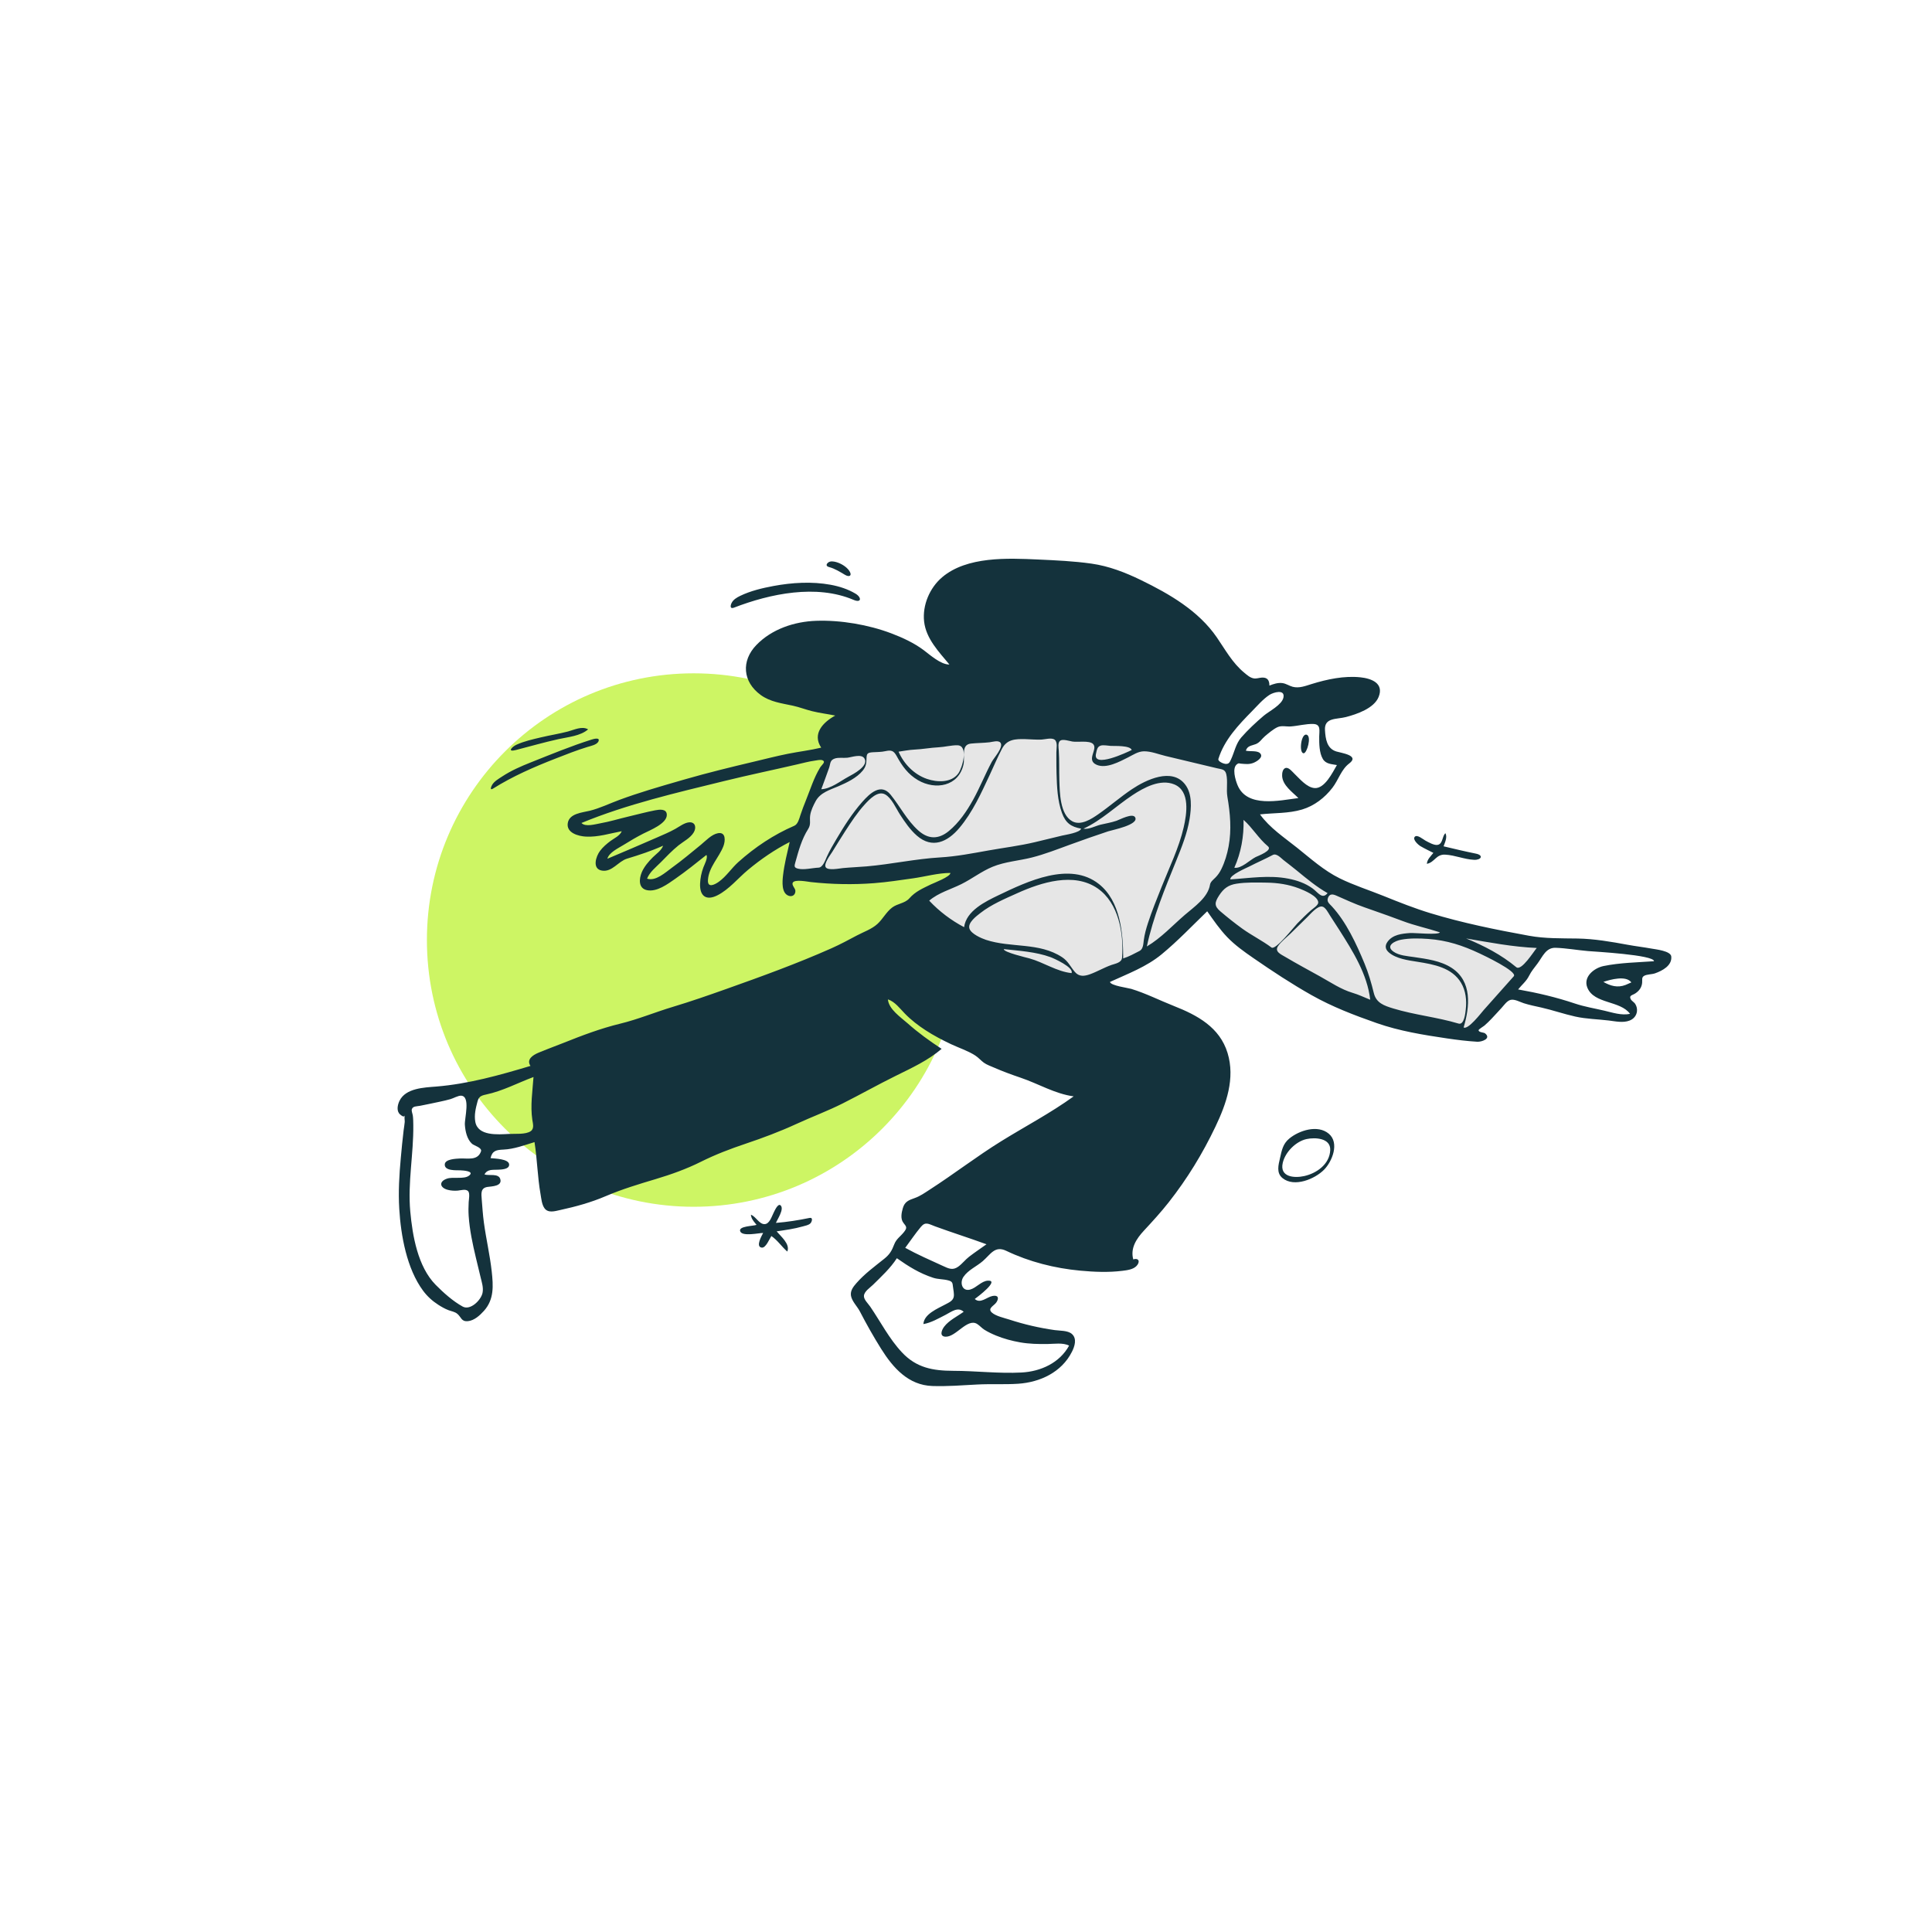
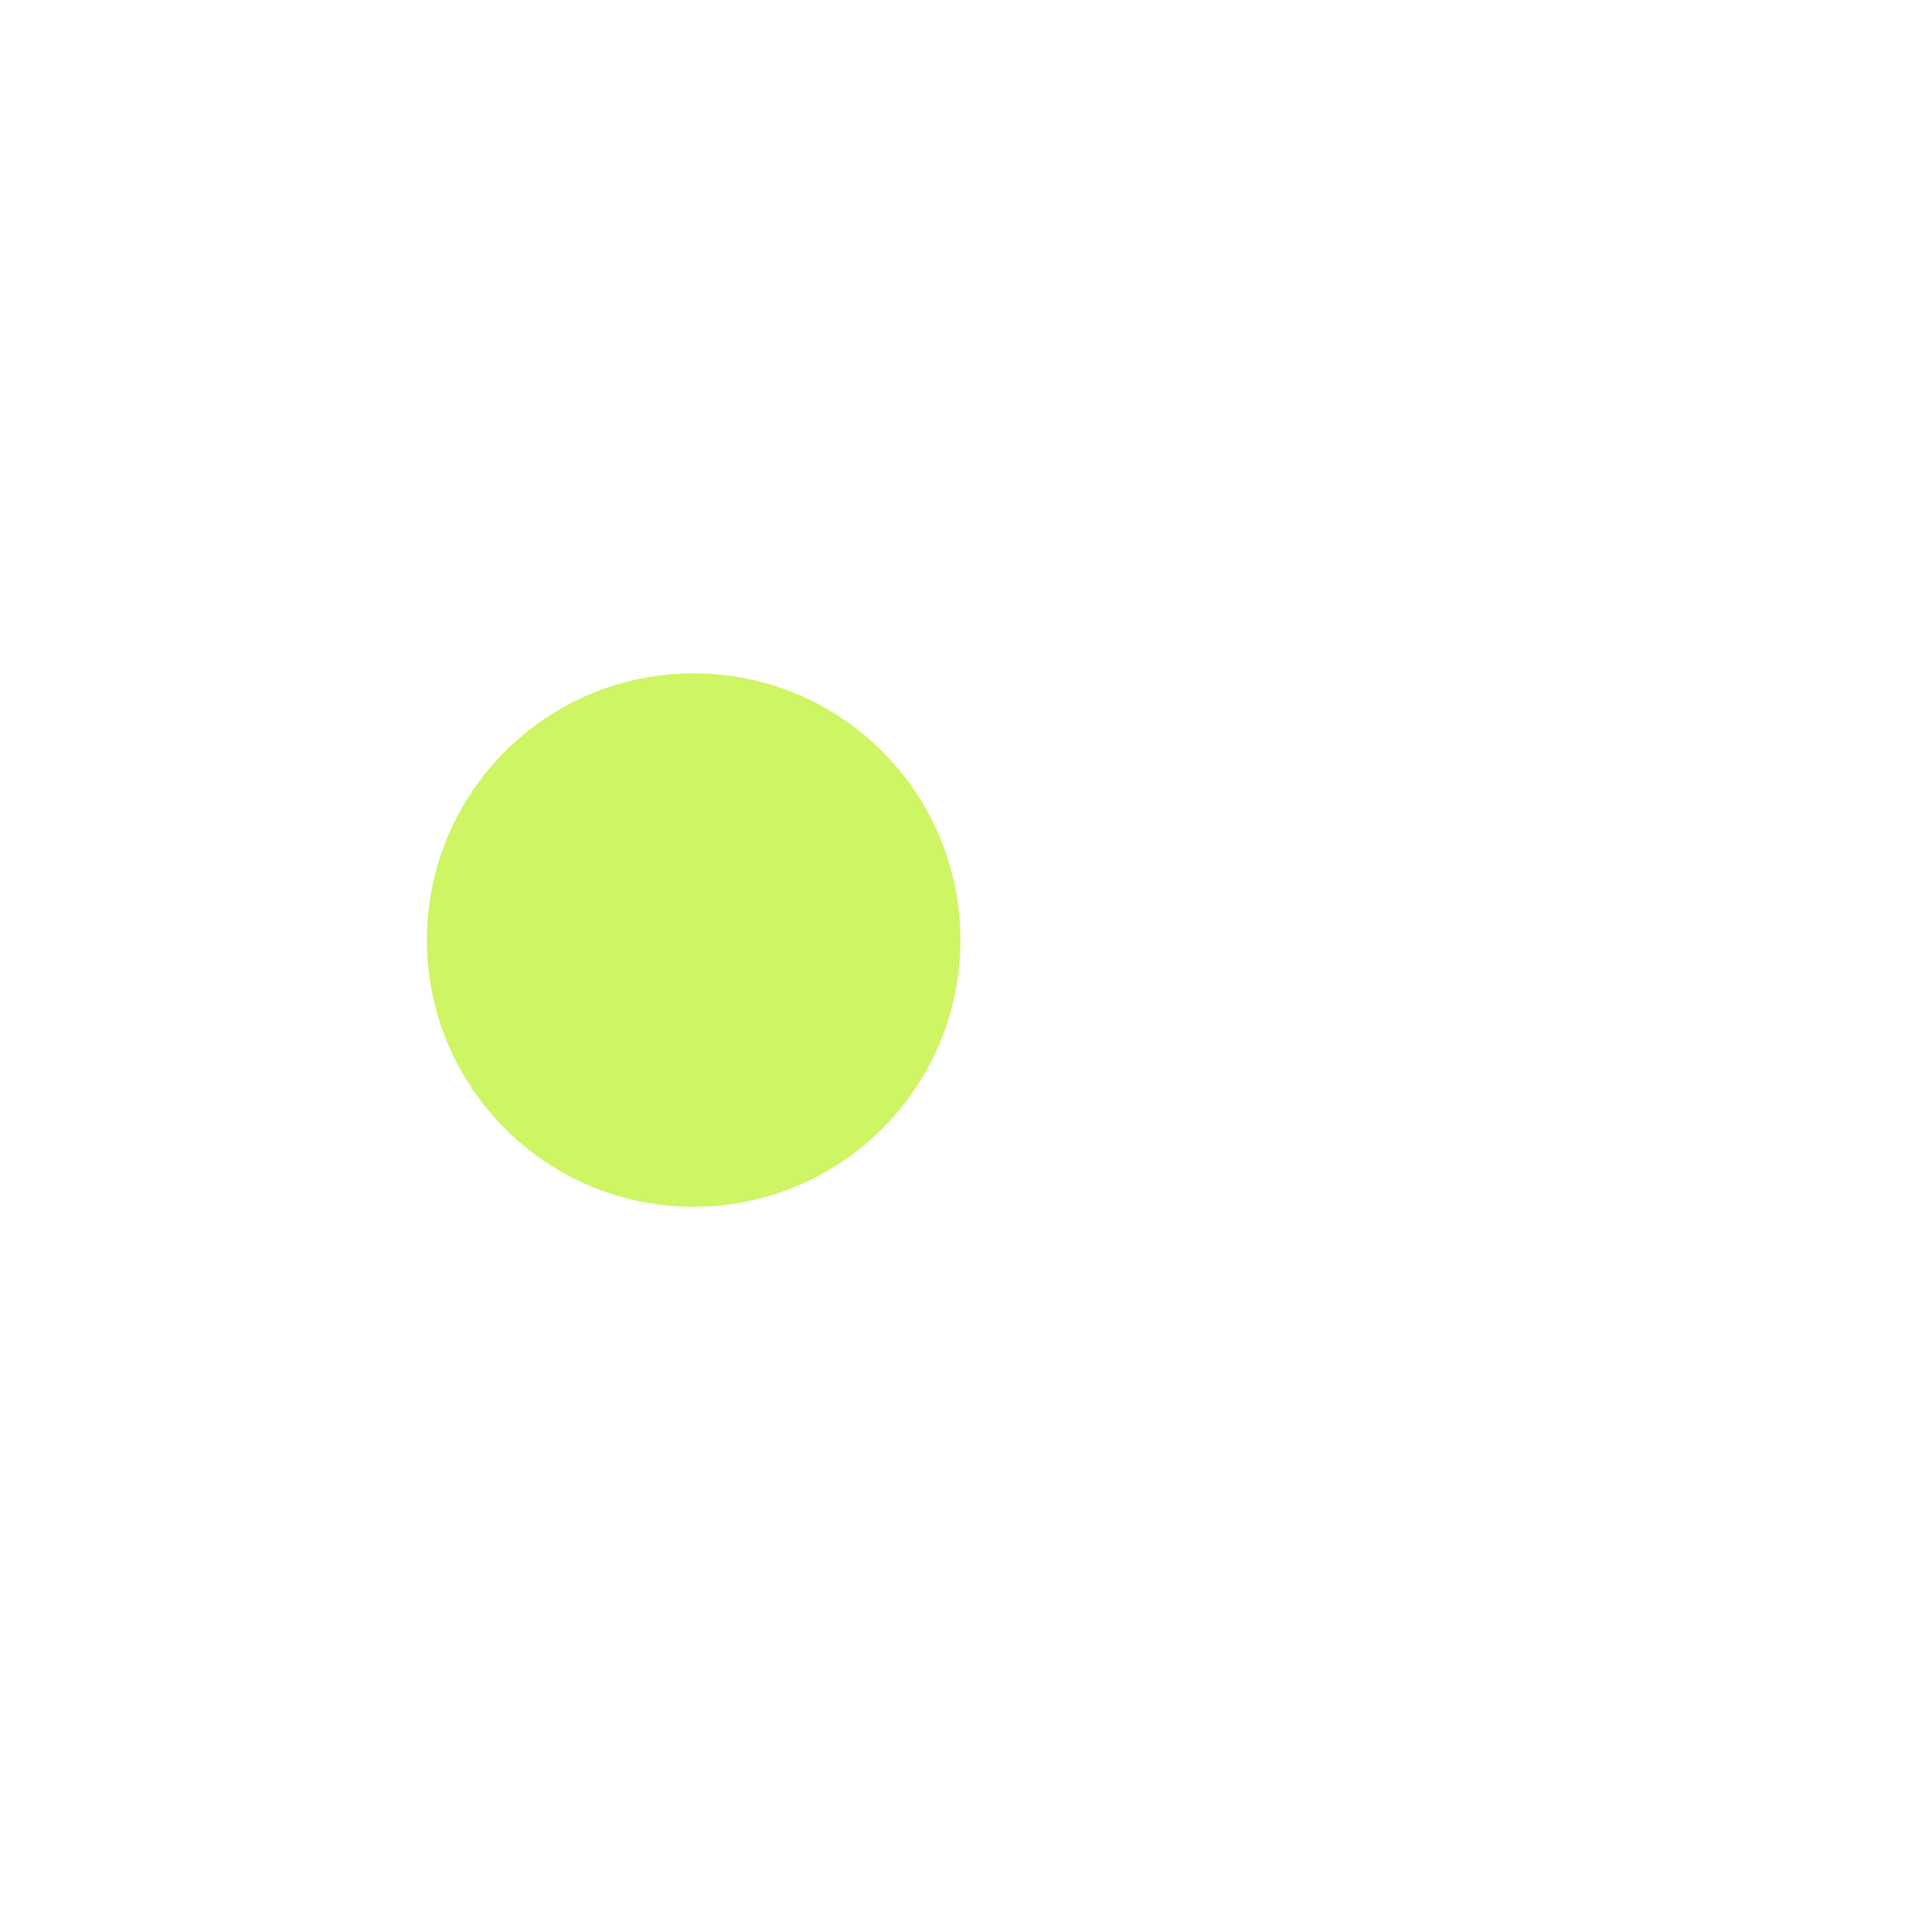
<svg xmlns="http://www.w3.org/2000/svg" width="1080" zoomAndPan="magnify" viewBox="0 0 810 810" height="1080" preserveAspectRatio="xMidYMid meet" version="1.2">
  <g id="518ae750b0">
    <path style=" stroke:none;fill-rule:nonzero;fill:#cdf564;fill-opacity:1;" d="M 290.812 505.945 C 352.57 505.945 402.637 455.879 402.637 394.117 C 402.637 332.359 352.57 282.293 290.812 282.293 C 229.051 282.293 178.984 332.359 178.984 394.117 C 178.984 455.879 229.051 505.945 290.812 505.945 Z M 290.812 505.945 " />
-     <path style=" stroke:none;fill-rule:evenodd;fill:#e6e6e6;fill-opacity:1;" d="M 330.922 368.016 C 333.727 357.105 336.375 345.961 340.535 335.477 C 343.141 328.914 345.902 322.414 348.668 315.918 C 349.051 315.016 349.215 314.148 349.961 313.699 C 350.957 313.098 353.02 313.113 354.145 312.906 C 370.117 309.977 386.258 307.738 402.449 306.48 C 420.93 305.047 438.945 305.703 457.23 308.715 C 472.867 311.289 488.352 314.836 503.664 318.902 C 505.918 319.5 508.164 320.109 510.41 320.738 C 511.453 321.027 513.191 321.18 514.102 321.789 C 516.047 323.09 516.707 328.434 517.438 330.695 C 518.418 333.73 518.984 337.898 520.871 340.477 C 523.68 344.32 527.953 347.652 531.434 350.844 C 543.578 361.988 556.891 372.156 572.574 377.668 C 596.84 386.188 622.43 391.531 647.566 396.816 C 648.152 396.938 648.738 397.059 649.32 397.18 C 642.812 404.387 636.309 411.594 629.797 418.797 C 626.129 422.859 622.461 426.922 618.793 430.984 C 616.906 433.074 617.113 433.445 614.449 432.863 C 601.082 429.949 587.738 426.77 574.613 422.895 C 568.18 420.992 561.637 419.023 555.648 415.945 C 547.41 411.711 539.676 406.477 532.148 401.098 C 525.422 396.293 518.852 391.266 512.398 386.094 C 511.129 385.074 506.539 380.16 505.051 380.48 C 503.766 380.758 501.543 383.676 500.605 384.527 C 498.117 386.777 495.621 389.02 493.109 391.238 C 489.113 394.773 485.027 399.105 480.359 401.766 C 475.441 404.57 469.801 406.48 464.605 408.715 C 461.711 409.957 458.809 411.199 455.91 412.438 C 455.152 412.758 454.094 413.461 453.277 413.48 C 450.859 413.531 447.352 411.566 445.109 410.801 C 439.348 408.832 433.629 406.742 427.973 404.5 C 415.887 399.715 402.609 394.512 392.664 385.895 C 390.93 384.395 389.234 382.711 388.086 380.703 C 387.688 380.008 387.098 379.039 387.055 378.219 C 386.992 376.906 387.727 376.648 388.824 375.832 C 394.48 371.602 400.578 367.918 406.574 364.203 C 407.984 363.332 409.398 362.461 410.812 361.602 L 340.73 367.23 C 337.461 367.492 334.191 367.754 330.922 368.016 Z M 330.922 368.016 " />
-     <path style=" stroke:none;fill-rule:evenodd;fill:#14323c;fill-opacity:1;" d="M 435.281 234.578 C 442.684 234.914 450.273 235.262 457.613 236.301 C 464.93 237.34 471.758 239.996 478.371 243.211 C 490.293 249.012 502.48 256.059 510.148 267.211 C 513.734 272.426 516.66 277.887 521.609 281.992 C 522.766 282.953 524.027 284.105 525.562 284.398 C 526.785 284.633 527.863 284.141 529.059 284.082 C 531.344 283.969 532.207 285.172 532.207 287.438 C 533.922 286.754 535.789 286.137 537.656 286.387 C 539.219 286.598 540.465 287.539 541.965 287.938 C 544.672 288.652 547.32 287.582 549.895 286.785 C 556.402 284.773 563.543 283.25 570.379 283.969 C 574.879 284.441 580.332 286.391 578 292.188 C 576.07 297 568.84 299.434 564.277 300.629 C 560.395 301.645 555.172 300.738 555.5 306.094 C 555.73 309.836 556.297 313.848 560.27 315.059 C 562.449 315.727 570.172 316.715 565.66 320.09 C 562.332 322.582 561.168 326.969 558.637 330.262 C 555.41 334.461 551.031 337.855 545.918 339.387 C 540.195 341.102 534.137 340.773 528.258 341.438 C 532.398 347.152 538.379 351.086 543.82 355.43 C 549.543 360 555.062 364.992 561.688 368.25 C 567.621 371.168 574.035 373.195 580.168 375.672 C 586.605 378.273 593.09 380.844 599.738 382.867 C 613.145 386.953 627.246 389.809 641.031 392.316 C 647.832 393.551 654.504 393.371 661.375 393.48 C 668.422 393.594 675.469 394.828 682.387 396.098 C 685.742 396.715 689.125 397.102 692.48 397.715 C 694.09 398.012 700.461 398.66 700.688 401.016 C 701.062 404.855 696.906 407.008 693.867 408.078 C 692.57 408.535 690.48 408.469 689.355 409.098 C 688.137 409.777 688.613 410.777 688.473 412.094 C 688.27 414.008 687.246 415.387 685.676 416.449 C 684.383 417.32 682.828 417.289 683.719 418.941 C 684.129 419.703 685.156 420.184 685.629 420.988 C 686.172 421.906 686.418 422.914 686.309 423.969 C 686.117 425.82 684.895 427.23 683.191 427.883 C 680.469 428.93 677.27 428.191 674.48 427.852 C 669.812 427.281 665.078 427.227 660.473 426.203 C 655.668 425.141 650.996 423.5 646.188 422.41 C 643.723 421.852 641.254 421.379 638.844 420.605 C 637.277 420.102 635.012 418.793 633.34 419.203 C 631.777 419.586 630.555 421.473 629.535 422.57 C 628.121 424.082 626.754 425.637 625.32 427.125 C 624.371 428.113 623.398 429.078 622.359 429.977 C 622.023 430.266 619.941 431.539 619.91 431.883 C 619.828 432.848 622.102 432.832 622.59 433.215 C 625.418 435.453 621.168 436.867 619.332 436.758 C 615.102 436.496 610.852 435.98 606.664 435.359 C 596.688 433.879 586.742 432.281 577.207 428.941 C 567.773 425.637 558.566 422.121 549.844 417.195 C 541.469 412.469 533.367 407.125 525.457 401.66 C 521.617 399.008 517.754 396.262 514.512 392.887 C 511.344 389.582 508.758 385.789 506.129 382.059 C 499.836 388.137 493.777 394.531 487.016 400.102 C 480.582 405.402 472.852 408.234 465.367 411.68 C 465.609 413.242 472.922 414.18 474.258 414.586 C 480.359 416.441 486.215 419.422 492.145 421.758 C 502.016 425.641 511.379 430.699 514.668 441.488 C 517.898 452.098 514.152 462.781 509.578 472.363 C 504.184 483.68 497.773 494.16 490.027 504.023 C 486.73 508.219 483.18 512.082 479.562 515.988 C 476.48 519.324 473.832 523.273 475.125 528.012 C 477.609 527.234 478.062 529.172 476.441 530.812 C 474.996 532.27 472.504 532.555 470.578 532.793 C 464.734 533.527 458.699 533.27 452.852 532.723 C 442.207 531.73 431.535 529.043 421.895 524.422 C 417.098 522.121 415.363 525.832 412.062 528.703 C 409.469 530.965 405.895 532.43 403.922 535.352 C 402.301 537.758 403.359 541.559 406.73 540.66 C 409.352 539.957 411.457 537.031 414.234 536.918 C 419.164 536.719 409.863 543.75 408.676 544.609 C 411.031 546.715 413.703 543.828 416.078 543.348 C 418.355 542.883 418.992 544.062 417.777 545.961 C 416.832 547.441 413.855 548.492 415.836 550.293 C 417.477 551.785 421.109 552.57 423.121 553.223 C 429.398 555.266 435.641 556.715 442.176 557.648 C 444.285 557.949 447.672 557.754 449.379 559.254 C 451.637 561.227 450.551 564.496 449.406 566.754 C 445.082 575.316 436.086 579.527 426.844 580.145 C 421.156 580.52 415.414 580.152 409.703 580.461 C 403.449 580.797 397.18 581.297 390.91 581.09 C 380.832 580.758 374.422 573.477 369.395 565.465 C 366.203 560.375 363.262 555.141 360.496 549.805 C 359.418 547.723 357.156 545.566 356.773 543.227 C 356.426 541.117 357.77 539.426 359.078 537.938 C 362.516 534.012 366.652 531.016 370.691 527.773 C 373 525.926 373.887 524.391 374.914 521.695 C 375.781 519.43 377.445 518.461 378.906 516.652 C 380.52 514.66 380.012 514.309 378.758 512.68 C 377.441 510.977 377.957 508.469 378.512 506.539 C 379.301 503.773 381 503.164 383.535 502.273 C 385.852 501.461 387.812 500.035 389.859 498.715 C 399.992 492.184 409.535 484.793 419.789 478.445 C 429.906 472.18 440.48 466.648 450.137 459.656 C 442.297 458.602 435.383 454.367 427.984 451.863 C 424.191 450.574 420.43 449.203 416.758 447.594 C 415.355 446.977 413.723 446.43 412.473 445.527 C 411.215 444.617 410.246 443.422 408.93 442.562 C 405.801 440.523 402.086 439.363 398.723 437.773 C 395.09 436.055 391.504 434.176 388.133 431.992 C 384.98 429.949 381.957 427.617 379.336 424.922 C 377.25 422.777 375.219 419.977 372.266 418.992 C 372.574 423.105 377.672 426.512 380.465 428.988 C 385 433.008 389.711 436.418 394.777 439.738 C 389.094 444.605 382.168 447.777 375.512 451.066 C 368.027 454.762 360.754 458.863 353.301 462.617 C 346.988 465.797 340.348 468.246 333.93 471.203 C 327.004 474.391 319.879 477.066 312.656 479.488 C 306.117 481.688 299.965 484.027 293.793 487.109 C 287.797 490.105 281.383 492.395 274.965 494.316 C 267.758 496.477 260.883 498.531 253.949 501.492 C 247.699 504.164 241.422 505.871 234.809 507.32 C 232.621 507.801 229.816 508.684 228.285 506.566 C 227.125 504.961 226.953 502.492 226.617 500.605 C 225.344 493.391 225.242 486.059 224.094 478.836 C 219.738 480.148 215.617 481.766 211.023 481.973 C 208.133 482.105 206.379 482.402 205.66 485.555 C 207.328 485.742 213.301 485.824 213.461 488.191 C 213.605 490.328 209.996 490.348 208.715 490.406 C 206.422 490.512 204.344 490.137 203.121 492.379 C 204.922 493.043 208.918 491.832 209.719 494.254 C 210.746 497.379 206.074 497.375 204.395 497.625 C 201.465 498.062 201.766 500.367 201.965 502.824 C 202.23 506.062 202.43 509.305 202.867 512.527 C 203.801 519.41 205.402 526.188 206.16 533.094 C 206.816 539.066 207.184 544.805 202.914 549.562 C 201.195 551.477 198.809 553.68 196.113 553.91 C 193.375 554.141 193.422 552.223 191.719 550.812 C 190.676 549.945 189.293 549.77 188.062 549.305 C 186.562 548.738 185.113 547.906 183.766 547.043 C 181.289 545.461 179.121 543.488 177.371 541.125 C 170.52 531.867 168.066 518.035 167.391 506.809 C 166.957 499.672 167.387 492.523 168.043 485.414 C 168.395 481.582 168.75 477.754 169.215 473.934 C 169.359 472.75 169.598 471.566 169.688 470.379 C 169.738 469.699 169.41 468.328 169.758 467.676 C 169.312 468.508 168.531 467.891 167.75 467.238 C 166.141 465.887 166.637 463.293 167.496 461.52 C 170.09 456.168 177.859 455.957 182.91 455.543 C 196.496 454.422 209.402 450.781 222.406 446.891 C 220.574 444.145 223.461 442.328 225.695 441.383 C 229.148 439.93 232.711 438.648 236.195 437.258 C 244.059 434.117 251.762 431.188 260 429.184 C 267.461 427.371 274.68 424.355 282.039 422.148 C 289.645 419.863 297.113 417.258 304.594 414.598 C 319.41 409.336 334.238 403.957 348.613 397.57 C 352.25 395.953 355.723 394.082 359.23 392.215 C 362.078 390.699 365.422 389.586 367.836 387.395 C 370.145 385.301 371.523 382.395 374.031 380.492 C 376.289 378.781 379.379 378.758 381.25 376.633 C 383.777 373.758 386.797 372.496 390.234 370.812 C 391.336 370.27 398.598 367.535 398.449 365.984 C 393.258 365.984 387.934 367.527 382.801 368.246 C 377.371 369.008 371.949 369.852 366.48 370.27 C 357.621 370.953 348.766 370.77 339.941 369.809 C 338.625 369.664 333.336 368.578 332.422 369.992 C 331.727 371.07 333.457 372.352 333.473 373.512 C 333.5 375.211 332.129 376.121 330.578 375.531 C 327.559 374.383 328.004 369.52 328.285 367.051 C 328.824 362.328 330.023 357.648 331.074 353.023 C 324.844 356.191 318.93 360.262 313.566 364.734 C 309.41 368.199 305.66 372.898 300.785 375.367 C 296.102 377.738 293.32 375.715 293.512 370.492 C 293.602 368.102 294.086 365.832 294.914 363.602 C 295.305 362.551 296.914 359.57 296.16 358.449 C 291.883 361.859 287.633 365.277 283.141 368.41 C 279.965 370.625 275.363 374.078 271.219 373.199 C 267.559 372.422 267.914 368.395 269.074 365.68 C 270.082 363.328 271.891 361.234 273.684 359.438 C 275.164 357.953 277.273 356.621 278.016 354.562 C 273.098 356.77 268.035 358.441 262.887 359.996 C 259.223 361.098 256.66 365.684 252.402 365.008 C 248.137 364.328 249.836 359.059 251.539 356.77 C 252.73 355.168 254.375 353.754 255.973 352.57 C 257.531 351.414 259.902 350.406 260.672 348.484 C 255.688 349.422 250.68 351.047 245.555 350.746 C 242.512 350.566 237.43 349.238 238.031 345.148 C 238.641 341.004 244.156 340.688 247.258 339.914 C 251.488 338.863 255.535 336.883 259.617 335.375 C 267.852 332.328 276.246 329.887 284.672 327.461 L 287.332 326.695 C 296.844 323.957 306.406 321.621 316.035 319.344 C 320.793 318.219 325.535 316.992 330.328 316.031 C 334.969 315.102 339.684 314.566 344.289 313.453 C 340.406 307.598 345.105 302.785 350.18 300 C 346.965 299.348 343.691 298.957 340.5 298.168 C 337.773 297.496 335.148 296.461 332.406 295.863 C 327.688 294.84 322.977 294.301 318.949 291.383 C 311.34 285.863 310.691 277.078 317.105 270.434 C 323.574 263.723 333.074 260.582 342.215 260.273 C 352.445 259.922 364.086 261.906 373.656 265.527 C 378.359 267.305 383.258 269.57 387.289 272.598 C 390.031 274.66 394.367 278.609 398.047 278.609 C 393.637 273.277 388.227 267.766 387.434 260.547 C 386.68 253.715 389.781 246.449 394.984 242.027 C 405.379 233.195 422.535 233.996 435.281 234.578 Z M 376.012 527.516 C 373.297 531.734 369.543 535.16 366 538.664 C 364.777 539.871 362.324 541.406 362.207 543.301 C 362.113 544.844 364.008 546.582 364.836 547.797 C 369.211 554.215 372.816 561.305 378.164 567.008 C 384.207 573.453 391.105 574.703 399.66 574.723 C 409.164 574.742 418.793 575.934 428.277 575.43 C 436.312 575.008 444.23 571.43 448.227 564.156 C 445.625 562.816 441.922 563.457 439.102 563.484 C 435.254 563.523 431.496 563.457 427.699 562.789 C 424.254 562.18 420.848 561.27 417.609 559.945 C 415.934 559.258 414.277 558.473 412.734 557.516 C 411.602 556.816 410.754 555.746 409.645 555.062 C 405.547 552.531 400.82 560.57 396.441 560.418 C 393.762 560.324 394.73 557.688 395.848 556.211 C 397.859 553.547 401.371 551.902 404.027 549.965 C 401.555 547.691 398.766 550.074 396.414 551.262 C 393.477 552.746 390.422 554.566 387.137 555.125 C 387.383 550.895 393.141 548.625 396.316 546.902 C 397.73 546.137 399.504 545.43 399.852 543.742 C 400.113 542.477 399.664 540.672 399.531 539.395 C 399.363 537.77 399.238 537.25 397.508 536.789 C 395.406 536.234 393.289 536.395 391.184 535.699 C 385.426 533.797 380.945 530.977 376.012 527.516 Z M 188.836 460.824 C 187.43 461.215 186.008 461.555 184.578 461.855 C 181.754 462.453 178.922 463.07 176.086 463.613 C 174.66 463.883 173.082 463.711 172.66 465.07 C 172.445 465.766 172.988 467.016 173.082 467.738 C 173.25 469.043 173.262 470.367 173.277 471.68 C 173.426 483.777 170.895 495.809 172.008 507.906 C 172.949 518.133 175.152 531.062 182.664 538.68 C 185.906 541.965 189.895 545.535 193.977 547.781 C 197.176 549.539 201.648 545.121 202.301 542.066 C 202.77 539.871 201.988 537.559 201.48 535.445 C 200.828 532.738 200.168 530.031 199.523 527.324 C 198.145 521.539 196.891 515.703 196.492 509.762 C 196.363 507.809 196.391 505.926 196.5 503.98 C 196.562 502.926 197.059 500.379 196.32 499.477 C 195.363 498.309 193.18 499.07 191.891 499.172 C 190.473 499.281 189.09 499.195 187.703 498.836 C 184.41 497.973 183.832 495.355 187.43 494.141 C 189.941 493.293 194.535 494.52 196.645 492.891 C 199.125 490.977 194.113 490.715 192.941 490.664 C 191.383 490.598 186.215 491.004 186.477 488.102 C 186.672 485.949 191.125 485.805 192.68 485.711 C 196.008 485.52 200.215 486.762 201.652 482.754 C 202.23 481.148 198.762 480.332 197.891 479.535 C 195.773 477.598 195.082 474.281 194.898 471.559 C 194.719 468.887 197.352 459.613 193.34 459.371 C 192.109 459.293 190.062 460.484 188.836 460.824 Z M 386.121 514.328 C 383.762 517.137 381.719 520.215 379.52 523.156 C 384.676 526 389.953 528.289 395.285 530.734 C 397.711 531.848 399.41 532.73 401.758 531.043 C 403.441 529.832 404.703 528.113 406.344 526.855 C 408.707 525.047 411.172 523.391 413.594 521.668 C 406.453 519.059 399.199 516.773 392.059 514.164 C 389.387 513.188 388.047 512.031 386.121 514.328 Z M 327.309 505.402 C 328.836 506.949 325.895 511.238 325.312 512.707 C 330.051 512.332 334.746 511.586 339.398 510.625 C 340.98 510.297 340.398 512.227 339.805 512.859 C 339.074 513.648 337.605 513.887 336.629 514.168 C 333.023 515.199 329.324 515.699 325.625 516.25 C 327.316 518.332 331.391 521.59 330.078 524.723 C 327.715 522.684 326.012 519.969 323.395 518.207 C 322.641 519.336 321.07 523.316 319.352 523.07 C 316.652 522.688 319.387 518.039 319.953 516.918 C 318.133 516.918 311.305 518.516 310.352 516.277 C 309.379 513.988 315.969 514.062 317.188 513.523 L 316.961 513.246 L 316.73 512.969 C 315.82 511.871 314.945 510.789 314.82 509.285 C 316.859 509.984 318.219 513.176 320.461 513.223 C 322.582 513.266 323.531 510.078 324.289 508.566 C 324.719 507.707 326.18 504.258 327.309 505.402 Z M 557.098 475.309 C 561.66 479.16 558.562 486.926 555.105 490.418 C 551.234 494.332 542.617 497.922 537.711 493.934 C 535.023 491.754 535.992 488.422 536.652 485.52 C 537.391 482.297 537.848 479.574 540.52 477.363 C 544.676 473.918 552.465 471.402 557.098 475.309 Z M 547.828 477.547 C 543.371 478.492 538.859 482.945 537.801 487.531 C 536.41 493.543 542.656 493.984 546.77 493.078 C 551.945 491.941 557.441 488.148 557.707 482.199 C 557.934 477.062 551.289 476.812 547.828 477.547 Z M 223.672 451.547 C 217.004 454.027 210.73 457.426 203.734 458.898 C 201.598 459.348 200.719 459.84 200.191 461.828 C 199.453 464.613 198.75 467.434 199.277 470.344 C 200.375 476.383 208.781 475.645 213.449 475.406 C 215.848 475.285 220.457 475.723 222.535 474.227 C 224.055 473.137 223.418 471.086 223.18 469.492 C 222.297 463.535 223.262 457.5 223.672 451.547 Z M 587.371 393.988 C 584.914 394.449 580.668 396.453 584.191 398.961 C 586.539 400.633 590.035 400.84 592.793 401.25 C 598.188 402.059 603.941 402.758 608.621 405.797 C 617.289 411.43 616.227 422.062 613.633 430.766 C 615.5 431.863 620.988 424.676 622.02 423.504 C 626.211 418.762 630.418 414.035 634.645 409.32 C 636.453 407.305 621.629 400.344 620.297 399.719 C 613.25 396.402 606.676 394.223 598.777 393.652 C 595.031 393.383 591.078 393.289 587.371 393.988 Z M 556.793 376.352 C 556.117 378.051 557.297 378.816 558.383 379.992 C 564.438 386.543 568.703 395.812 572.074 403.945 C 573.758 408 574.934 412.09 575.977 416.34 C 576.996 420.508 580.242 421.621 584.129 422.805 C 593.086 425.531 602.512 426.441 611.5 429.137 C 613.91 429.855 614.383 424.562 614.531 423.219 C 614.965 419.402 614.562 415.414 612.555 412.047 C 608.762 405.684 601.152 404.332 594.367 403.246 C 590.488 402.629 585.375 401.988 582.305 399.336 C 580.762 398.004 580.543 396.477 581.746 394.82 C 583.938 391.805 587.797 391.418 591.246 391.172 C 592.926 391.051 603.324 392.102 603.664 390.871 C 598.484 389.184 593.172 388.07 588.07 386.145 C 584.09 384.637 580.078 383.219 576.062 381.809 L 572.047 380.398 C 567.961 378.969 564.223 377.227 560.305 375.504 C 558.832 374.855 557.48 374.613 556.793 376.352 Z M 644.617 403.953 C 643.32 405.699 642.035 407.16 641.062 409.121 C 639.926 411.406 638.047 412.863 636.473 414.824 C 644.641 416.266 652.434 418.098 660.305 420.738 C 664.348 422.094 668.52 422.762 672.652 423.734 C 676.121 424.547 679.816 425.812 683.406 425.062 C 679.316 419.43 668.414 420.988 665.539 414.164 C 663.586 409.523 668.387 405.82 672.316 405.012 C 679.172 403.605 686.484 403.496 693.449 402.996 C 693.523 400.332 668.238 398.953 665.738 398.738 C 661.297 398.352 656.664 397.52 652.234 397.367 C 648.121 397.223 646.777 401.051 644.617 403.953 Z M 548.129 384.465 C 545.691 386.816 543.305 389.223 540.875 391.582 C 539.273 393.129 537.105 394.781 535.844 396.629 C 534.234 398.984 537.055 400.117 538.934 401.234 C 543.68 404.051 548.582 406.68 553.406 409.359 C 557.742 411.766 562.25 414.828 567.039 416.238 C 569.598 416.988 572 418.16 574.469 419.148 C 573.277 408.461 567.141 398.754 561.48 389.844 C 560.184 387.797 558.84 385.781 557.539 383.734 C 556.887 382.703 555.672 380.273 554.297 380.066 C 552.27 379.754 549.355 383.273 548.129 384.465 Z M 672.223 411.664 C 675.191 413.363 678.164 414.227 681.512 412.945 C 682.332 412.609 683.148 412.254 683.953 411.879 C 681.723 408.84 675.129 410.691 672.223 411.664 Z M 426.5 374.473 C 421.242 376.844 415.617 379.203 411.043 382.781 C 409.355 384.102 405.582 386.875 406.465 389.391 C 407.223 391.547 411.398 393.379 413.379 394.035 C 423.812 397.488 435.688 394.977 445.293 401.312 C 447.891 403.027 448.738 405.27 450.672 407.523 C 452.418 409.562 454.629 409.309 456.977 408.465 C 460.055 407.352 462.895 405.652 465.992 404.559 C 467.574 404.004 470.262 403.633 470.426 401.5 C 471.199 391.438 469.051 378.617 460.18 372.461 C 450.223 365.551 436.484 369.973 426.5 374.473 Z M 420.859 397.922 C 420.605 399.195 430.477 401.508 431.551 401.801 C 437.508 403.441 443.078 407.348 449.25 407.977 C 450.324 405.582 441.773 401.77 440.422 401.281 C 434.25 399.039 427.344 398.633 420.859 397.922 Z M 614.688 393.453 C 622.172 396.52 629.426 400.273 635.695 405.492 C 637.859 407.293 643.117 398.75 644.293 397.438 C 634.328 397.023 624.504 395.125 614.688 393.453 Z M 474.828 333.352 C 467.891 337.934 461.848 343.926 454.23 347.438 C 456.613 347.812 459.219 346.27 461.492 345.73 C 463.711 345.203 465.949 344.855 468.109 344.109 C 469.434 343.652 474.906 340.691 475.934 342.699 C 477.539 345.828 466.234 347.996 464.629 348.531 C 459.199 350.332 453.809 352.223 448.438 354.188 C 443.23 356.086 438.031 358.133 432.656 359.5 C 427.195 360.887 421.402 361.242 416.152 363.395 C 411.512 365.301 407.52 368.453 403.043 370.676 C 398.551 372.906 393.445 374.285 389.574 377.605 C 393.785 382.098 398.762 385.859 404.207 388.723 C 405.082 381.871 413.113 377.973 418.605 375.34 C 430.582 369.598 448.566 360.941 460.773 370.672 C 469.695 377.781 470.902 391.27 470.902 401.832 C 473.32 401.062 475.527 399.84 477.77 398.684 C 479.324 397.883 479.344 395.652 479.539 394.164 C 479.859 391.727 480.52 389.367 481.277 387.027 C 482.953 381.852 485.047 376.805 487.047 371.75 C 490.281 363.574 494.266 355.512 496.254 346.91 C 497.551 341.297 499.094 331.648 492.324 328.863 C 486.469 326.453 479.582 330.211 474.828 333.352 Z M 444.531 310.504 C 443.398 311.262 443.82 313.535 443.898 314.676 C 444.18 318.824 444.004 322.992 444.141 327.148 C 444.312 332.211 444.348 341.496 449.57 344.336 C 453.145 346.277 457.586 343.367 460.438 341.387 C 465.258 338.035 469.684 334.145 474.574 330.871 C 480.371 326.992 491.355 321.625 496.902 328.926 C 499.906 332.871 499.484 338.758 498.738 343.352 C 497.746 349.414 495.438 355.164 493.145 360.832 C 488.406 372.531 483.457 384.422 480.824 396.805 C 486.832 393.234 491.504 388.086 496.75 383.566 C 500.637 380.215 506.406 376.367 507.305 370.906 C 507.508 369.672 508.703 368.793 509.523 367.969 C 510.594 366.895 511.344 365.805 512.023 364.438 C 513.52 361.41 514.488 358.145 515.102 354.832 C 516.387 347.883 515.773 340.969 514.59 334.062 C 514.055 330.941 514.84 327.59 514.113 324.547 C 513.605 322.43 512.113 322.555 510.129 322.074 C 502.98 320.344 495.82 318.664 488.668 316.949 C 485.766 316.254 482.605 314.945 479.59 314.988 C 477.113 315.023 475.035 316.5 472.898 317.57 C 469.391 319.324 463.816 322.395 459.789 320.652 C 455.094 318.617 460.562 314.023 458.211 311.852 C 456.598 310.363 451.773 311.258 449.586 310.887 C 448.387 310.684 445.633 309.766 444.531 310.504 Z M 518.391 370.496 C 514.977 371.035 513 372.512 511.121 375.418 C 509.211 378.371 508.98 379.832 511.707 382.145 C 514.645 384.633 517.719 387.094 520.836 389.34 C 524.789 392.184 529.176 394.336 533.082 397.25 C 534.793 398.527 542.562 388.523 543.91 387.152 C 545.766 385.258 547.676 383.359 549.668 381.617 C 550.398 380.984 552.684 379.508 552.684 378.422 C 552.688 375.688 546.617 373.238 544.664 372.484 C 540.289 370.797 535.703 370.117 531.043 370.047 C 526.91 369.984 522.484 369.848 518.391 370.496 Z M 533.602 358.457 C 530.398 360.16 527.051 361.594 523.824 363.258 C 522.68 363.852 515.465 366.879 515.828 368.691 C 523.949 368.176 532.031 366.805 540.121 368.375 C 543.758 369.082 547.219 370.262 550.258 372.449 C 552.559 374.098 554.312 377.273 556.594 374.449 C 551.934 371.809 547.734 368.305 543.598 364.906 C 541.789 363.418 539.926 362.016 538.09 360.57 C 537 359.707 535.195 357.613 533.602 358.457 Z M 341.582 318.902 C 339.039 319.258 336.566 319.93 334.07 320.508 C 323.969 322.848 313.824 324.949 303.75 327.426 C 283.648 332.363 262.949 337.129 243.781 345.039 C 245.395 346.82 249.664 345.531 251.664 345.18 C 255.578 344.496 259.379 343.305 263.246 342.398 C 267.027 341.52 270.824 340.465 274.641 339.73 C 276.395 339.391 279.496 338.945 279.566 341.578 C 279.668 345.312 272.41 348.105 269.75 349.469 C 266.902 350.93 264.145 352.543 261.434 354.238 C 259.293 355.582 255.34 357.371 254.648 360.035 C 261.598 357.09 268.559 354.156 275.465 351.113 C 278.07 349.965 280.707 348.883 283.184 347.484 C 284.836 346.551 286.965 344.914 288.922 344.766 C 291.57 344.566 292.008 346.973 290.891 348.914 C 289.496 351.344 286.613 352.715 284.492 354.414 C 281.789 356.582 279.398 359.137 276.965 361.594 C 274.945 363.629 272.344 365.633 271.289 368.387 C 274.918 369.602 279.047 365.711 281.715 363.785 C 285.906 360.762 289.816 357.473 293.816 354.203 C 295.863 352.531 298.301 349.824 300.996 349.328 C 304.41 348.691 304.125 352.594 303.297 354.746 C 301.449 359.555 297.117 363.562 296.809 368.984 C 296.617 372.324 299.441 371.051 301.328 369.715 C 304.504 367.457 306.652 364.023 309.535 361.438 C 316.477 355.211 324.426 349.898 333.008 346.211 C 334.547 345.551 335.102 343.18 335.566 341.758 C 336.266 339.629 337.066 337.566 337.902 335.492 C 339.742 330.938 341.246 326.02 343.82 321.816 C 344.535 320.641 346.387 319.445 344.855 318.758 C 344.023 318.383 342.441 318.781 341.582 318.902 Z M 414.879 311.203 C 412.277 311.508 409.645 311.477 407.039 311.754 C 402.785 312.199 404.641 317.375 403.957 320.492 C 401.941 329.668 392.211 331.398 384.844 327.07 C 380.695 324.637 378.207 321.145 375.977 317.059 C 374.703 314.73 373.758 314.355 371.129 314.941 C 369.324 315.34 367.684 315.254 365.848 315.387 C 363.535 315.555 363.332 316.047 363.285 318.246 C 363.246 320.195 362.965 321.551 361.664 323.129 C 359.188 326.145 355.031 328.129 351.492 329.641 C 347.945 331.156 343.93 332.285 341.98 335.871 C 341 337.68 339.949 339.836 339.664 341.891 C 339.352 344.137 340.113 345.531 338.805 347.602 C 336.082 351.906 334.836 356.609 333.461 361.504 C 333.012 363.098 332.836 363.754 334.574 364.191 C 337.07 364.82 340.617 363.867 343.18 363.766 C 345.008 363.695 346.074 360.473 346.668 359.168 C 347.824 356.625 349.242 354.223 350.66 351.82 C 353.871 346.375 357.309 340.969 361.508 336.215 C 364.68 332.625 369.355 328.156 373.414 333.199 C 377.371 338.113 380.219 343.875 384.977 348.156 C 389.16 351.926 393.469 351.988 397.809 348.414 C 402.078 344.898 405.324 340.102 407.98 335.312 C 410.852 330.137 413.016 324.609 415.812 319.402 C 416.691 317.77 420.742 313.355 419.508 311.465 C 418.672 310.188 416.051 311.066 414.879 311.203 Z M 436.66 310.074 C 434.371 310.184 432.07 309.926 429.777 309.879 C 425.637 309.797 422.168 309.941 420.09 313.914 C 418.25 317.414 416.688 321.145 415.012 324.73 C 411.371 332.523 407.797 340.5 402.207 347.133 C 397.254 353.008 390.855 355.969 384.41 350.355 C 381.555 347.867 379.383 344.656 377.332 341.5 C 375.691 338.969 373.816 334.516 371.062 333.043 C 367.992 331.398 364.477 335.168 362.598 337.215 C 359.445 340.656 356.809 344.707 354.273 348.613 C 352.438 351.445 350.68 354.34 348.895 357.211 C 348.172 358.371 345.223 362.176 346.203 363.625 C 347.188 365.078 351.988 364.082 353.379 363.949 C 356.695 363.633 360.008 363.52 363.328 363.234 C 373.652 362.348 383.824 360.078 394.176 359.473 C 400.996 359.074 407.711 357.758 414.422 356.559 C 420.949 355.395 427.52 354.602 433.973 353.062 C 437.77 352.156 441.574 351.25 445.363 350.312 C 446.672 349.988 452.871 349.102 453.254 347.398 C 448.988 346.656 446.75 345 445.234 340.836 C 443.34 335.625 443.121 329.816 442.957 324.32 C 442.898 322.207 442.887 320.094 442.887 317.98 L 442.887 315.445 C 442.883 313.93 443.539 311.18 442.172 310.125 C 440.906 309.152 438.125 310.004 436.66 310.074 Z M 521.363 343.738 C 521.543 350.605 520.316 357.531 517.492 363.805 C 520.445 364.277 523.957 360.574 526.43 359.336 C 527.387 358.855 533.699 356.562 531.586 354.809 C 527.695 351.582 525.145 347.074 521.363 343.738 Z M 606.008 349.324 C 606.875 351.031 605.805 353.199 605.227 354.82 C 609.73 355.902 614.215 356.965 618.754 357.883 C 622.176 358.574 620.98 360.625 618.012 360.484 C 613.883 360.289 610.043 358.539 605.934 358.312 C 602.02 358.098 601.559 361.512 598.223 362.172 C 598.336 360.293 599.855 358.984 600.949 357.574 C 599.148 356.652 597.309 355.793 595.562 354.773 C 594.656 354.246 592.156 352.035 593.121 350.863 C 594.09 349.676 596.641 351.898 597.547 352.387 C 598.836 353.082 601.406 354.617 602.922 354.176 C 605 353.574 604.566 350.594 606.008 349.324 Z M 541.109 304.566 C 539.281 304.695 537.293 304.078 535.562 304.883 C 533.84 305.684 531.781 307.441 530.336 308.656 C 528.938 309.836 528.242 311.27 526.508 311.965 C 524.773 312.66 522.992 312.598 522.324 314.719 C 523.898 315.152 526.988 314.578 528.223 315.734 C 530.016 317.418 526.887 319.273 525.59 319.801 C 523.727 320.562 522.203 320.316 520.301 320.172 C 519.473 320.109 519.48 319.855 518.801 320.266 C 516.285 321.789 518.027 327.199 518.844 329.172 C 522.836 338.832 536.48 335.578 544.352 334.59 C 541.848 332.066 537.746 329.285 537.539 325.324 C 537.477 324.141 537.77 322.035 539.285 321.934 C 540.496 321.855 541.949 323.688 542.703 324.406 C 544.938 326.547 547.832 330.09 551.066 330.395 C 555.387 330.805 558.711 323.805 560.504 320.754 C 558.301 320.34 555.887 320.363 554.605 318.199 C 553.086 315.633 553.059 311.699 553.086 308.805 C 553.105 306.344 553.895 303.648 550.602 303.527 C 547.566 303.418 544.172 304.355 541.109 304.566 Z M 250.879 310.883 C 250.25 312.258 247.516 312.793 246.312 313.16 C 241.742 314.559 237.281 316.332 232.824 318.07 C 223.832 321.582 214.934 325.457 206.723 330.617 C 205.188 331.582 205.938 329.723 206.336 329.051 C 207.23 327.547 209.109 326.48 210.512 325.559 C 214.309 323.066 218.328 321.312 222.523 319.645 C 230.922 316.309 239.449 312.766 248.059 310.062 C 249.059 309.75 251.727 309.039 250.879 310.883 Z M 355.199 317.684 C 353.527 317.859 351.57 317.477 349.965 318.023 C 347.875 318.734 348.219 320.168 347.598 321.934 C 346.551 324.934 345.426 327.906 344.328 330.891 C 348.387 330.699 352.273 327.488 355.711 325.641 C 357.656 324.594 364.426 321.121 362.383 317.941 C 361.09 315.93 357.051 317.492 355.199 317.684 Z M 401.371 312.457 C 398.859 312.414 396.098 313.172 393.555 313.301 C 390.145 313.469 386.789 314.117 383.383 314.273 C 381.141 314.375 378.945 314.836 376.727 315.141 C 378.934 320.246 383.234 324.715 388.645 326.566 C 392.91 328.023 398.879 328.273 401.793 324.234 C 403.473 321.91 406.211 312.547 401.371 312.457 Z M 532.188 291.359 C 529.449 293.18 527.254 295.785 524.965 298.113 C 519.234 303.941 513.301 310.18 510.82 318.164 C 510.48 319.258 513.062 320.227 513.766 320.27 C 515.242 320.359 515.543 319.613 516.121 318.363 C 517.559 315.27 518.109 311.816 520.406 309.18 C 523.207 305.965 526.578 302.832 529.828 300.07 C 532.035 298.191 537.449 295.551 538.086 292.449 C 538.836 288.781 533.848 290.258 532.188 291.359 Z M 461.523 312.586 C 459.977 313.035 459.852 314.469 459.5 316.012 C 458.074 322.219 472.477 315.449 474.48 314.434 C 473.812 312.441 467.25 312.805 465.73 312.727 C 464.547 312.664 462.668 312.25 461.523 312.586 Z M 546.598 315.809 C 544.465 315.891 545.445 307.172 547.871 308.051 C 549.953 308.801 547.965 315.754 546.598 315.809 Z M 246.574 305.785 C 243.309 308.605 238.176 308.984 234.113 309.891 C 228.125 311.223 222.191 312.922 216.254 314.457 C 212.504 315.426 214.613 313.117 216.492 312.246 C 219.719 310.754 223.375 309.961 226.824 309.137 C 230.562 308.25 234.379 307.656 238.094 306.688 C 240.664 306.016 243.98 304.293 246.574 305.785 Z M 348.238 245.164 C 351.871 245.832 355.496 246.992 358.68 248.895 C 361.316 250.469 361.211 252.922 357.867 251.5 C 342.285 244.867 322.945 248.883 307.727 254.758 C 306.047 255.406 306.172 253.992 306.68 252.902 C 307.379 251.402 308.871 250.531 310.305 249.832 C 314.613 247.738 319.578 246.555 324.262 245.684 C 332.066 244.234 340.398 243.727 348.238 245.164 Z M 350.516 235.637 C 352.496 236.176 354.77 237.508 355.98 239.195 C 357.398 241.176 356.273 242.184 354.305 241.023 C 352.109 239.723 350.102 238.43 347.586 237.742 C 346.254 237.383 346.309 236.547 347.262 235.816 C 348.156 235.129 349.547 235.375 350.516 235.637 Z M 350.516 235.637 " />
  </g>
</svg>